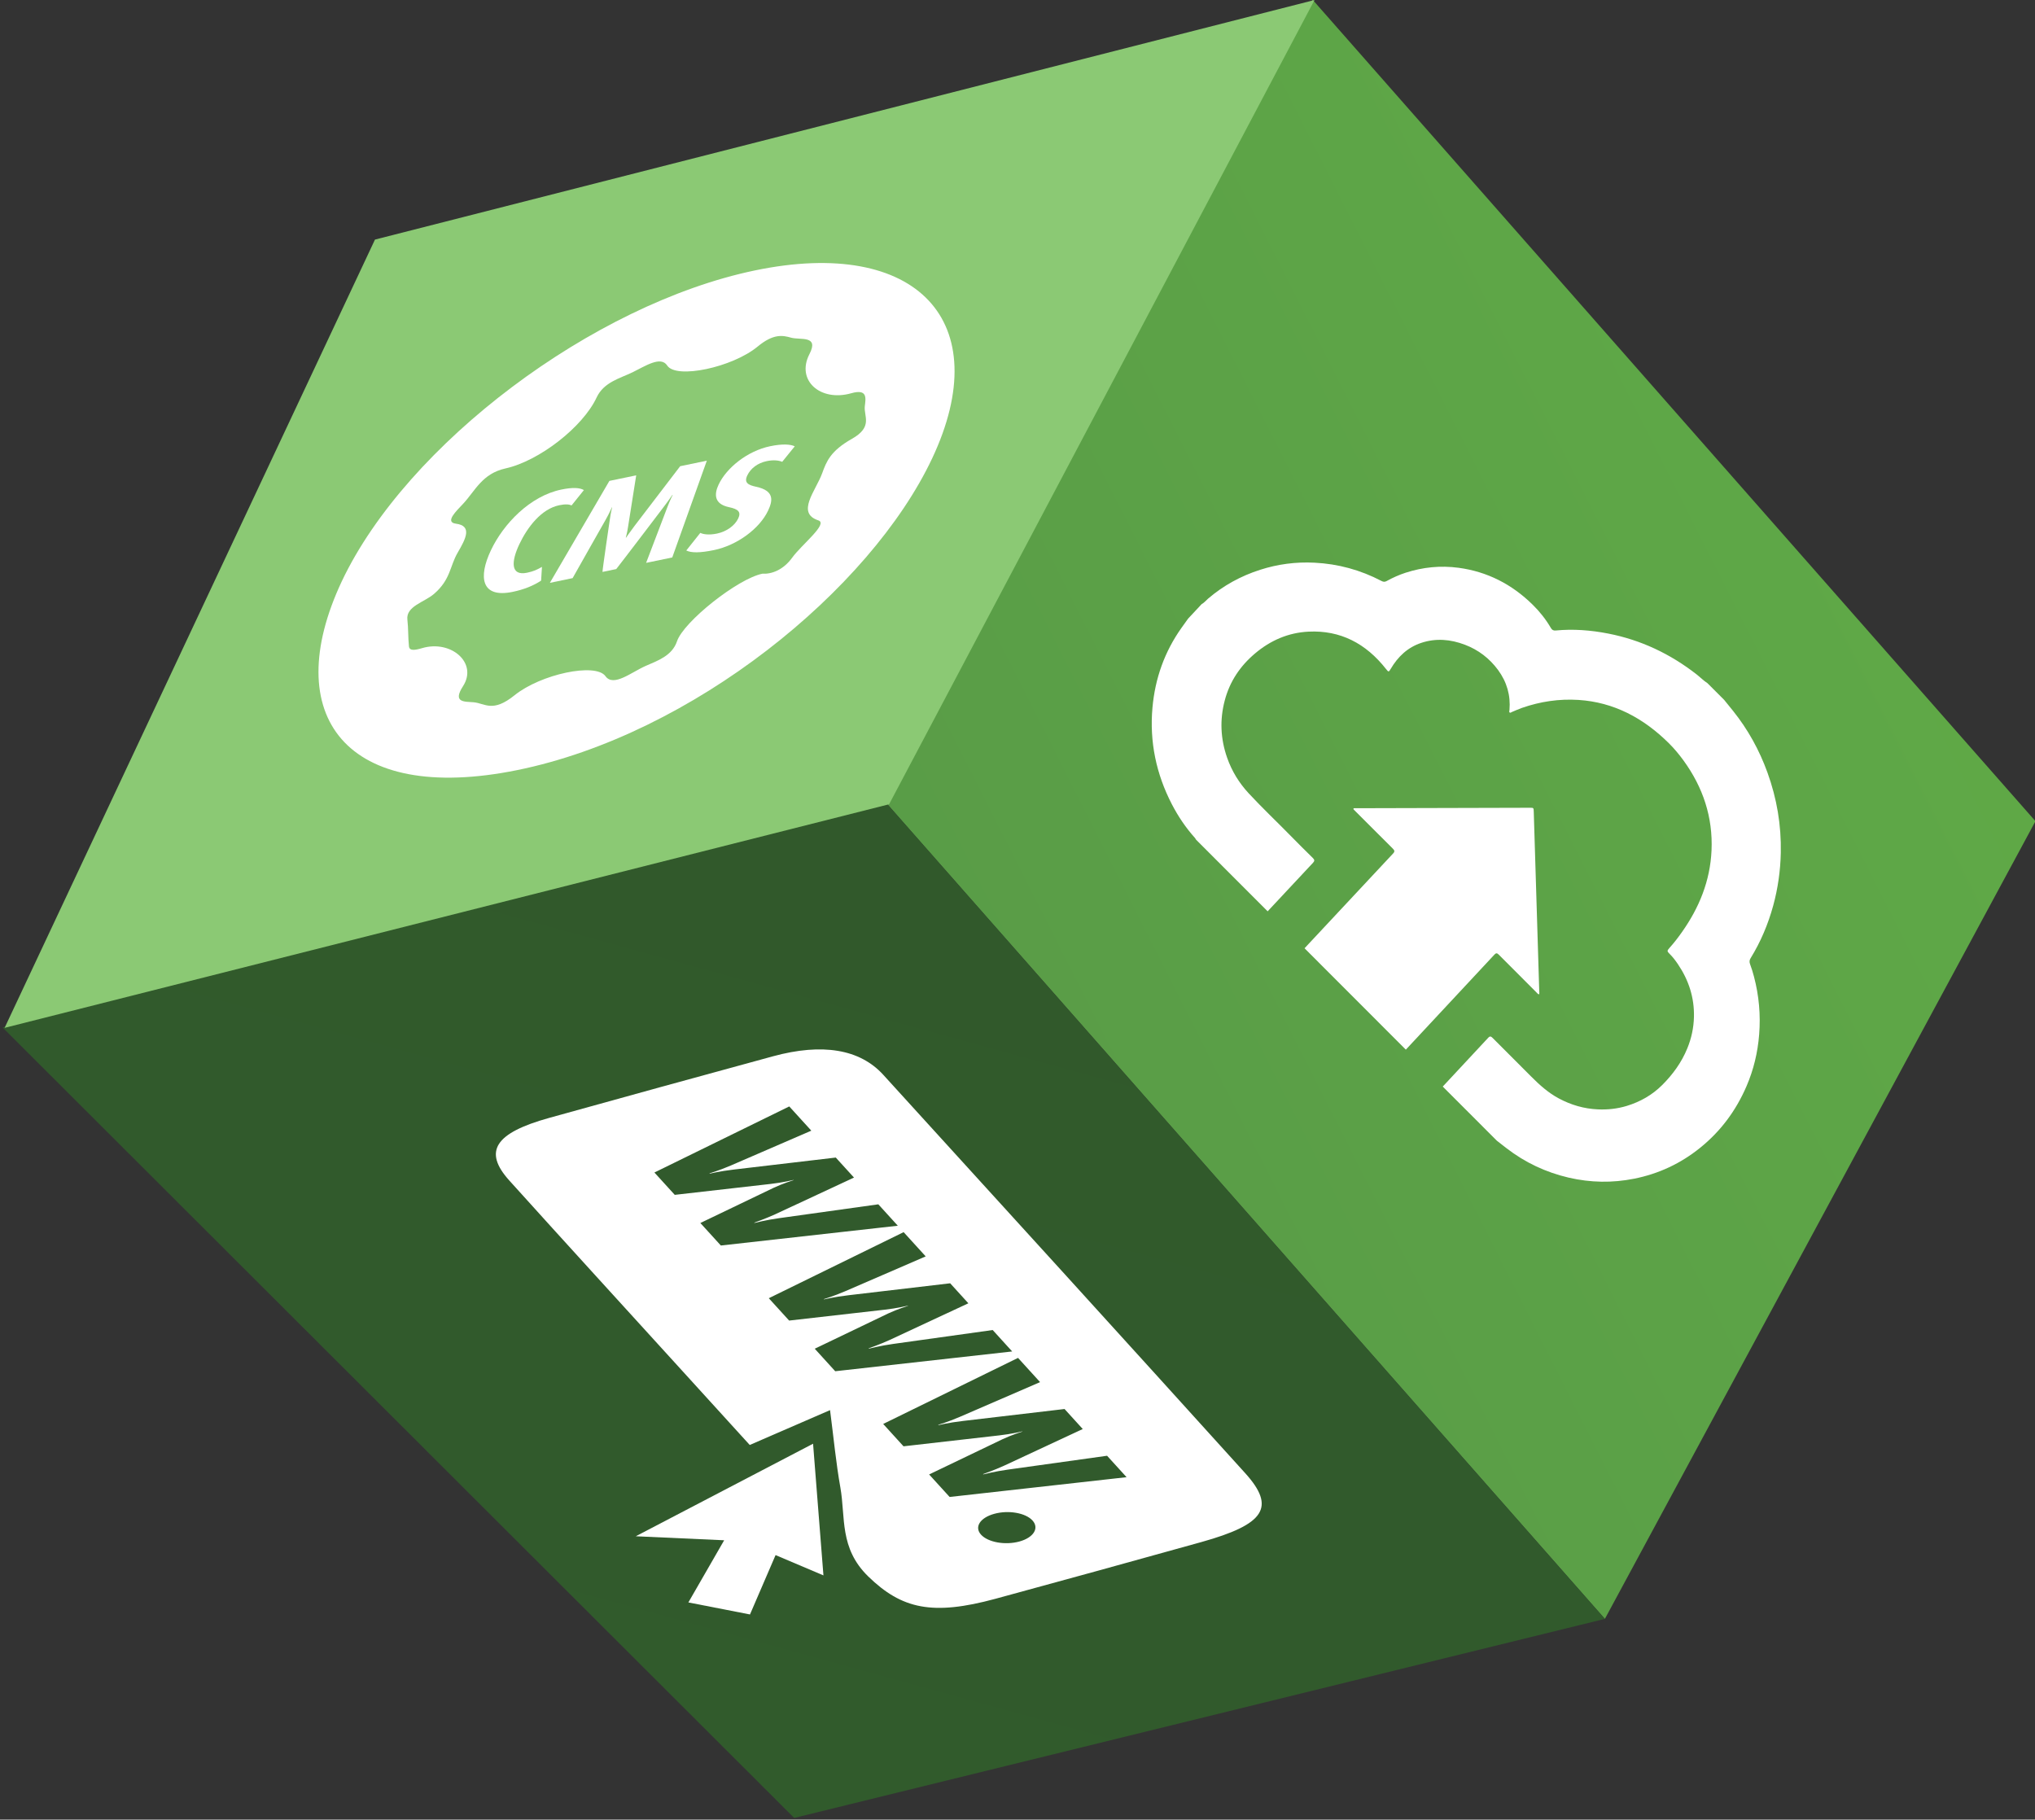
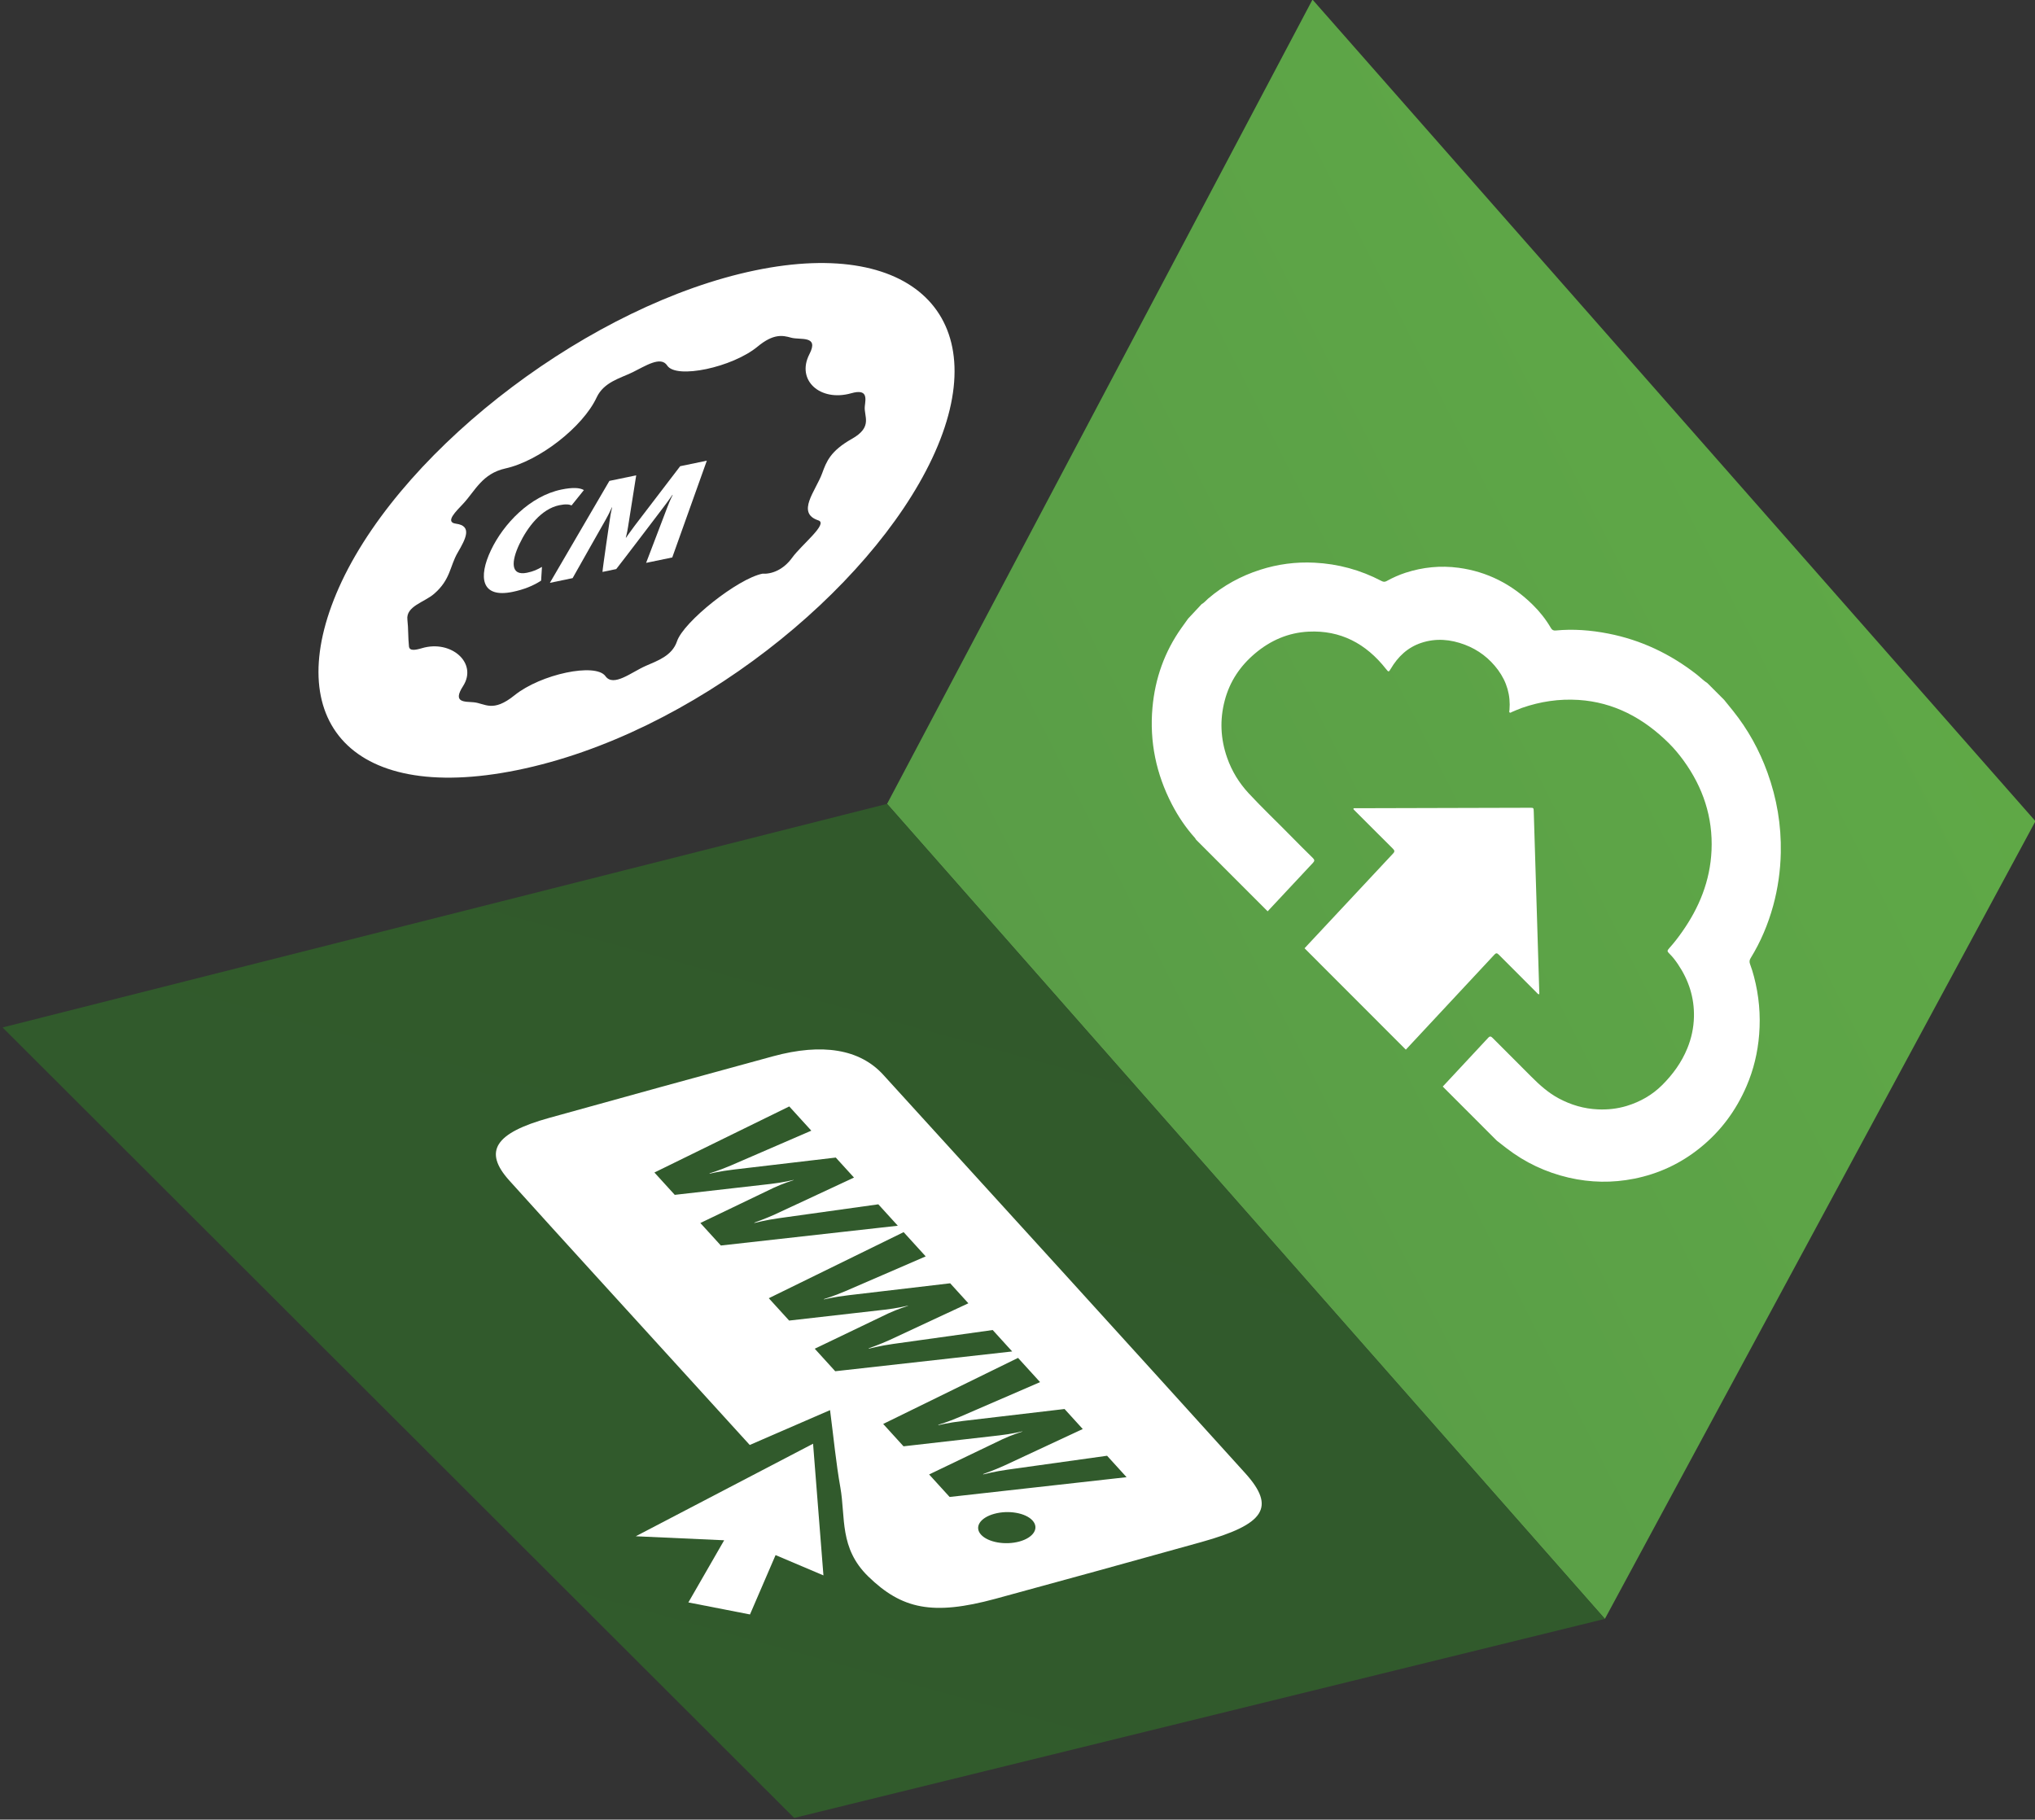
<svg xmlns="http://www.w3.org/2000/svg" version="1.1" x="0px" y="0px" width="500px" height="447.111px" viewBox="0 0 500 447.111" enable-background="new 0 0 500 447.111" xml:space="preserve">
  <rect x="0" y="0" width="500" height="447.111" fill="#333333" stroke="none" />
  <g id="Layer_1">
    <radialGradient id="SVGID_1_" cx="13281.812" cy="7269.099" r="191.157" gradientTransform="matrix(-1 0 0 0.239 13478.51 -1288.141)" gradientUnits="userSpaceOnUse">
      <stop offset="0.003" style="stop-color:#000000;stop-opacity:0.8" />
      <stop offset="0.022" style="stop-color:#0F0F10;stop-opacity:0.774" />
      <stop offset="0.2" style="stop-color:#48484A;stop-opacity:0.543" />
      <stop offset="0.353" style="stop-color:#58595B;stop-opacity:0.343" />
      <stop offset="0.463" style="stop-color:#5E5F61;stop-opacity:0.2" />
      <stop offset="0.502" style="stop-color:#787A7C;stop-opacity:0.185" />
      <stop offset="0.56" style="stop-color:#999B9D;stop-opacity:0.164" />
      <stop offset="0.622" style="stop-color:#B6B8BA;stop-opacity:0.141" />
      <stop offset="0.685" style="stop-color:#CFD1D3;stop-opacity:0.117" />
      <stop offset="0.751" style="stop-color:#E3E4E5;stop-opacity:0.092" />
      <stop offset="0.822" style="stop-color:#F1F1F2;stop-opacity:0.066" />
      <stop offset="0.9" style="stop-color:#FAFAFB;stop-opacity:0.037" />
      <stop offset="1" style="stop-color:#FFFFFF;stop-opacity:0" />
    </radialGradient>
    <path display="none" fill="url(#SVGID_1_)" d="M5.535,448.446c0,25.229,85.583,45.667,191.164,45.667   c105.573,0,191.162-20.438,191.162-45.667c0-25.222-85.589-45.666-191.162-45.666C91.118,402.78,5.535,423.224,5.535,448.446z" />
    <linearGradient id="SVGID_2_" gradientUnits="userSpaceOnUse" x1="12502.98" y1="-113.308" x2="13626.655" y2="455.062" gradientTransform="matrix(-1 0 0 1 13478.51 0)">
      <stop offset="0.278" style="stop-color:#64B346" />
      <stop offset="1" style="stop-color:#4F8748" />
    </linearGradient>
    <polygon fill="url(#SVGID_2_)" points="217.954,197.523 394.318,397.785 500.112,201.777 322.482,-0.097  " />
    <linearGradient id="SVGID_3_" gradientUnits="userSpaceOnUse" x1="13322.56" y1="475.826" x2="13115.646" y2="-275.077" gradientTransform="matrix(-1 0 0 1 13478.51 0)">
      <stop offset="0" style="stop-color:#315B2C" />
      <stop offset="1" style="stop-color:#31562A" />
    </linearGradient>
    <polygon fill="url(#SVGID_3_)" points="0.631,252.461 195.129,446.694 394.318,397.785 217.954,197.523  " />
    <linearGradient id="SVGID_4_" gradientUnits="userSpaceOnUse" x1="-466.125" y1="126.279" x2="-464.592" y2="126.279">
      <stop offset="0.001" style="stop-color:#8BC974" />
      <stop offset="0.453" style="stop-color:#A7BA64" />
      <stop offset="0.998" style="stop-color:#8BC974" />
    </linearGradient>
-     <polygon fill="url(#SVGID_4_)" points="92.13,58.868 1.131,252.558 218.454,197.62 322.982,0  " />
  </g>
  <g id="Layer_4" display="none">
    <g display="inline">
      <path fill-rule="evenodd" clip-rule="evenodd" fill="#FFFFFF" d="M100.395,139.99c10.171-21.652,20.348-43.305,30.503-64.953    c3.183-6.786,10.093-12.77,16.913-14.493c23.317-5.893,46.614-11.744,69.894-17.563c0.663-0.167,1.329-0.022,1.582,0.329    c6.614,9.111,13.182,18.262,19.706,27.448c0.215,0.299,0.107,0.985-0.164,1.572c-6.432,13.762-12.907,27.537-19.375,41.311    c-9.305,19.82-18.592,39.635-27.95,59.469c-0.898,1.904-1.992,3.938-3.417,5.877c-3.562,4.848-8.981,8.609-14.031,9.886    c-14.678,3.718-29.338,7.394-44.002,11.085c-17.887,4.5-35.77,8.994-53.656,13.498c-7.238,1.824-9.731-1.584-6.337-8.824    c10.109-21.547,20.238-43.096,30.357-64.645C100.411,139.988,100.404,139.986,100.395,139.99z M202.654,56.386    c-0.742,0.187-1.293,0.328-1.84,0.464c-15.637,3.936-31.268,7.871-46.897,11.802c-6.895,1.734-13.727,7.454-17.001,14.312    c-3.139,6.569-6.165,13.109-9.243,19.664c-6.915,14.732-13.823,29.461-20.746,44.195c-6.966,14.834-13.954,29.674-20.914,44.508    c-1.167,2.487-1.652,4.664-1.092,6.323c0.935,2.776,3.895,3.061,8.021,2.006c10.136-2.589,20.238-5.107,30.352-7.653    c14.914-3.75,29.815-7.473,44.754-11.273c6.908-1.756,13.748-7.611,16.961-14.445c12.491-26.574,24.963-53.143,37.438-79.714    c0.252-0.534,0.449-1.052,0.712-1.675c-1.208,0.305-2.226,0.56-3.244,0.816c-8.123,2.043-16.261,4.12-24.359,6.119    c-5.357,1.322-8.096-1.384-6.258-6.502c1.029-2.867,2.559-5.914,3.952-8.906C196.319,69.834,199.44,63.23,202.654,56.386z" />
      <path fill-rule="evenodd" clip-rule="evenodd" fill="#FFFFFF" d="M135.927,179.533c-10.833,2.723-21.664,5.451-32.495,8.175    c-3.529,0.888-4.941-0.781-3.393-4.013c1.531-3.201,4.984-6.018,8.481-6.899c21.668-5.464,43.337-10.921,65.001-16.374    c3.554-0.896,4.92,0.75,3.388,4.029c-1.484,3.176-5.09,6.057-8.642,6.946C157.493,174.097,146.708,176.82,135.927,179.533z" />
      <path fill-rule="evenodd" clip-rule="evenodd" fill="#FFFFFF" d="M161.552,124.907c10.829-2.726,21.661-5.452,32.493-8.175    c3.56-0.896,4.92,0.727,3.375,4.017c-1.482,3.153-4.979,6.04-8.475,6.922c-21.727,5.487-43.442,10.957-65.153,16.413    c-3.372,0.848-4.707-0.921-3.227-4.102c1.406-3.029,4.982-5.996,8.332-6.845c10.893-2.761,21.77-5.487,32.651-8.225    C161.55,124.912,161.551,124.91,161.552,124.907z" />
      <path fill-rule="evenodd" clip-rule="evenodd" fill="#FFFFFF" d="M146.2,157.656c-10.881,2.738-21.773,5.502-32.634,8.199    c-4.496,1.118-5.233-2.411-1.454-6.662c2.173-2.441,4.503-3.758,6.874-4.356c6.233-1.569,12.469-3.145,18.7-4.712    c15.323-3.854,30.648-7.713,45.963-11.551c3.304-0.824,4.833,0.453,3.901,3.12c-1.145,3.285-4.857,6.709-8.396,7.651    c-4.734,1.257-9.417,2.405-14.119,3.59c-6.285,1.586-12.566,3.164-18.848,4.746C146.191,157.673,146.195,157.664,146.2,157.656z" />
-       <path fill-rule="evenodd" clip-rule="evenodd" fill="#FFFFFF" d="M147.461,118.808c-4.438,1.115-8.881,2.243-13.312,3.346    c-3.436,0.855-4.821-0.8-3.352-3.95c1.474-3.157,5.016-6.095,8.442-6.964c8.933-2.264,17.866-4.52,26.789-6.756    c3.387-0.85,4.747,0.894,3.265,4.061c-1.434,3.061-5.158,6.078-8.521,6.919C156.34,116.57,151.898,117.695,147.461,118.808z" />
    </g>
  </g>
  <g id="Layer_2">
    <g>
      <path fill="none" d="M320.525,233.002c-3.024-3.027-6.043-6.05-9.065-9.078c3.714-3.975,7.425-7.955,11.149-11.927    c0.438-0.458,0.381-0.758-0.056-1.187c-1.79-1.759-3.578-3.534-5.337-5.332c-3.456-3.533-7.046-6.917-10.407-10.543    c-2.369-2.555-4.148-5.45-5.305-8.753c-1.633-4.652-1.828-9.324-0.598-14.017c1.234-4.736,3.819-8.528,7.433-11.582    c3.802-3.22,8.186-5.136,13.182-5.38c7.787-0.376,14.077,2.88,19.031,9.191c0.604,0.763,0.658,0.777,1.142-0.037    c1.779-3.018,4.179-5.286,7.492-6.39c3.59-1.194,7.181-0.903,10.756,0.459c3.283,1.25,6.027,3.334,8.146,6.222    c2.132,2.913,3.1,6.208,2.788,9.825c-0.022,0.207-0.157,0.462,0.062,0.613c0.191,0.126,0.357-0.066,0.53-0.136    c0.828-0.335,1.636-0.722,2.477-1.011c4.481-1.561,9.097-2.26,13.891-1.957c8.675,0.559,15.937,4.434,22.191,10.626    c1.309,1.294,2.499,2.726,3.599,4.234c4.806,6.616,7.254,13.956,6.896,22.119c-0.332,7.526-3.061,14.11-7.263,20.059    c-0.968,1.379-1.987,2.704-3.114,3.949c-0.579,0.639-0.559,0.792,0.078,1.409c0.78,0.762,1.43,1.635,2.04,2.529    c2.647,3.914,4.053,8.205,3.94,12.956c-0.062,2.705-0.626,5.277-1.635,7.741c-1.408,3.446-3.54,6.369-6.122,8.961    c-2.489,2.495-5.441,4.158-8.758,5.174c-2.311,0.702-4.695,0.963-7.132,0.847c-3.378-0.156-6.547-1.075-9.571-2.695    c-2.545-1.362-4.688-3.275-6.734-5.33c-3.164-3.166-6.332-6.324-9.492-9.504c-0.383-0.39-0.662-0.552-1.102-0.066    c-3.714,4.004-7.444,7.998-11.172,11.994c-3.023-3.026-6.048-6.054-9.071-9.073c7.263-7.792,14.53-15.581,21.789-23.375    c0.393-0.429,0.66-0.351,1.049,0.037c3.072,3.1,6.162,6.182,9.25,9.266c0.184,0.182,0.327,0.427,0.643,0.491    c0.115-0.254,0.059-0.519,0.05-0.771c-0.45-14.705-0.897-29.406-1.35-44.105c-0.029-0.98-0.029-0.98-0.973-0.975    c-14.2,0.035-28.41,0.075-42.611,0.112c-0.129-0.003-0.255-0.008-0.387-0.003c-0.121,0.011-0.278-0.041-0.333,0.115    c-0.047,0.147,0.102,0.232,0.183,0.327c0.124,0.129,0.258,0.255,0.375,0.381c3.04,3.04,6.073,6.085,9.124,9.115    c0.427,0.423,0.517,0.71,0.072,1.176C335.033,217.469,327.781,225.241,320.525,233.002z" />
      <path fill-rule="evenodd" clip-rule="evenodd" fill="#FFFFFF" d="M354.485,266.986c3.728-3.996,7.458-7.99,11.172-11.994    c0.439-0.485,0.719-0.323,1.102,0.066c3.16,3.18,6.328,6.338,9.492,9.504c2.046,2.055,4.189,3.968,6.734,5.33    c3.024,1.62,6.193,2.539,9.571,2.695c2.437,0.116,4.821-0.145,7.132-0.847c3.316-1.016,6.269-2.679,8.758-5.174    c2.582-2.592,4.714-5.515,6.122-8.961c1.009-2.464,1.572-5.036,1.635-7.741c0.112-4.751-1.293-9.042-3.94-12.956    c-0.61-0.894-1.26-1.767-2.04-2.529c-0.637-0.618-0.657-0.77-0.078-1.409c1.127-1.246,2.146-2.57,3.114-3.949    c4.202-5.949,6.931-12.532,7.263-20.059c0.358-8.163-2.09-15.503-6.896-22.119c-1.1-1.508-2.29-2.94-3.599-4.234    c-6.255-6.192-13.517-10.067-22.191-10.626c-4.794-0.303-9.409,0.396-13.891,1.957c-0.841,0.289-1.648,0.676-2.477,1.011    c-0.173,0.069-0.339,0.262-0.53,0.136c-0.219-0.151-0.084-0.407-0.062-0.613c0.312-3.616-0.656-6.912-2.788-9.825    c-2.119-2.888-4.863-4.972-8.146-6.222c-3.575-1.362-7.166-1.654-10.756-0.459c-3.313,1.104-5.713,3.372-7.492,6.39    c-0.483,0.813-0.537,0.799-1.142,0.037c-4.954-6.312-11.244-9.568-19.031-9.191c-4.996,0.245-9.38,2.16-13.182,5.38    c-3.613,3.054-6.198,6.846-7.433,11.582c-1.23,4.693-1.035,9.365,0.598,14.017c1.156,3.303,2.936,6.198,5.305,8.753    c3.361,3.626,6.951,7.01,10.407,10.543c1.759,1.798,3.547,3.573,5.337,5.332c0.437,0.428,0.493,0.728,0.056,1.187    c-3.725,3.972-7.436,7.952-11.149,11.927c-5.867-5.868-11.733-11.735-17.586-17.601c-0.1-0.143-0.173-0.312-0.287-0.445    c-2.242-2.49-4.106-5.268-5.657-8.25c-3.872-7.476-5.512-15.39-4.773-23.717c0.642-7.246,2.999-13.795,7.116-19.609    c0.546-0.768,1.102-1.532,1.649-2.299c1.109-1.188,2.227-2.379,3.335-3.572c0.609-0.317,1.039-0.876,1.549-1.318    c3.798-3.259,8.091-5.592,12.812-7.106c4.317-1.385,8.774-1.979,13.353-1.744c5.78,0.284,11.269,1.77,16.48,4.501    c0.454,0.237,0.81,0.251,1.245,0.009c1.491-0.823,3.046-1.52,4.669-2.048c4.217-1.365,8.55-1.807,13.007-1.212    c7.01,0.94,13.083,4.02,18.235,9.101c1.71,1.685,3.22,3.58,4.442,5.688c0.282,0.484,0.612,0.669,1.157,0.624    c4.337-0.421,8.663-0.091,12.966,0.756c7.951,1.554,15.165,4.943,21.687,10.029c0.896,0.703,1.689,1.529,2.652,2.145    c1.368,1.369,2.747,2.745,4.113,4.113c0.735,0.912,1.474,1.813,2.208,2.727c3.638,4.553,6.434,9.606,8.424,15.108    c2.312,6.375,3.421,12.948,3.284,19.707c-0.089,4.436-0.71,8.776-1.864,13.016c-1.258,4.583-3.08,8.899-5.543,12.895    c-0.307,0.49-0.35,0.941-0.137,1.498c0.375,0.995,0.685,2.015,0.956,3.049c1.234,4.686,1.655,9.419,1.273,14.218    c-0.351,4.438-1.371,8.68-3.104,12.698c-2.591,6.013-6.352,11.073-11.366,15.117c-4.799,3.89-10.223,6.417-16.244,7.62    c-5.349,1.067-10.719,0.985-16.104-0.264c-5.566-1.301-10.69-3.687-15.312-7.263c-0.777-0.598-1.557-1.203-2.327-1.816    C363.343,275.849,358.909,271.419,354.485,266.986z" />
-       <path fill-rule="evenodd" clip-rule="evenodd" fill="none" d="M419.512,167.855c-0.963-0.616-1.757-1.442-2.652-2.145    c-6.521-5.086-13.735-8.475-21.687-10.029c-4.303-0.847-8.629-1.177-12.966-0.756c-0.545,0.045-0.875-0.139-1.157-0.624    c-1.223-2.109-2.732-4.003-4.442-5.688c-5.152-5.082-11.226-8.161-18.235-9.101c-4.457-0.594-8.79-0.153-13.007,1.212    c-1.623,0.528-3.178,1.225-4.669,2.048c-0.436,0.242-0.791,0.229-1.245-0.009c-5.212-2.731-10.7-4.217-16.48-4.501    c-4.578-0.235-9.035,0.359-13.353,1.744c-4.722,1.514-9.015,3.848-12.812,7.106c-0.51,0.442-0.939,1.001-1.549,1.318    c16.745-17.947,33.497-35.888,50.233-53.836c0.324-0.356,0.485-0.357,0.829-0.007    C370.713,119.016,395.112,143.434,419.512,167.855z" />
      <path fill-rule="evenodd" clip-rule="evenodd" fill="#FFFFFF" d="M320.525,233.002c7.256-7.761,14.508-15.534,21.77-23.299    c0.444-0.466,0.354-0.753-0.072-1.176c-3.051-3.029-6.084-6.075-9.124-9.115c-0.117-0.126-0.251-0.252-0.375-0.381    c-0.081-0.095-0.229-0.18-0.183-0.327c0.055-0.155,0.212-0.104,0.333-0.115c0.132-0.005,0.258,0,0.387,0.003    c14.201-0.037,28.411-0.077,42.611-0.112c0.943-0.006,0.943-0.006,0.973,0.975c0.452,14.699,0.899,29.4,1.35,44.105    c0.009,0.253,0.065,0.518-0.05,0.771c-0.315-0.063-0.459-0.309-0.643-0.491c-3.088-3.084-6.178-6.166-9.25-9.266    c-0.389-0.387-0.656-0.466-1.049-0.037c-7.259,7.794-14.526,15.583-21.789,23.375    C337.117,249.607,328.821,241.306,320.525,233.002z" />
      <path fill-rule="evenodd" clip-rule="evenodd" fill="none" d="M367.77,280.279c0.771,0.613,1.55,1.219,2.327,1.816    c4.622,3.576,9.746,5.962,15.312,7.263c5.385,1.249,10.755,1.331,16.104,0.264c6.021-1.203,11.445-3.73,16.244-7.62    c5.015-4.044,8.775-9.104,11.366-15.117c1.732-4.019,2.753-8.261,3.104-12.698c0.382-4.799-0.039-9.532-1.273-14.218    c-0.271-1.034-0.581-2.054-0.956-3.049c-0.213-0.557-0.17-1.007,0.137-1.498c2.463-3.996,4.285-8.312,5.543-12.895    c1.154-4.239,1.775-8.58,1.864-13.016c0.137-6.759-0.973-13.332-3.284-19.707c-1.99-5.501-4.786-10.555-8.424-15.108    c-0.734-0.914-1.473-1.815-2.208-2.727c16.672,16.685,33.336,33.363,50.012,50.033c0.353,0.35,0.357,0.51,0.026,0.865    c-26.161,28.003-52.312,56.033-78.453,84.06c-0.333,0.352-0.484,0.347-0.829-0.004    C385.511,298.039,376.646,289.156,367.77,280.279z" />
      <path fill-rule="evenodd" clip-rule="evenodd" fill="none" d="M291.922,152.003c-0.548,0.767-1.104,1.531-1.649,2.299    c-4.117,5.814-6.475,12.363-7.116,19.609c-0.738,8.327,0.901,16.241,4.773,23.717c1.551,2.982,3.415,5.76,5.657,8.25    c0.114,0.132,0.188,0.302,0.287,0.445c-8.948-8.947-17.888-17.896-26.845-26.832c-0.331-0.34-0.334-0.479-0.017-0.816    C275.32,169.794,283.618,160.903,291.922,152.003z" />
    </g>
    <path fill-rule="evenodd" clip-rule="evenodd" fill="#FFFFFF" d="M202.319,387.098c-4.55-1.93-7.425-3.148-11.76-4.99   c-2.168,5.024-4.12,9.559-6.288,14.587c-7.216-1.408-10.908-2.127-15.137-2.955c2.937-5.1,5.699-9.897,8.793-15.274   c-7.103-0.322-13.325-0.604-21.718-0.984c14.629-7.637,28.081-14.657,43.562-22.739   C200.658,366.018,201.444,375.988,202.319,387.098z" />
    <path fill-rule="evenodd" clip-rule="evenodd" fill="#FFFFFF" d="M295.158,378.91c15.592-4.354,18.401-8.517,10.775-16.95   c-29.531-32.655-59.216-65.267-88.922-97.875c-5.75-6.31-14.971-7.834-27.063-4.545c-18.385,5-36.712,10.06-55.018,15.145   c-13.331,3.703-16.266,8.206-9.791,15.384c14.008,15.536,28.186,31.027,42.291,46.538c5.471,6.012,10.941,12.025,16.782,18.442   c6.804-2.951,12.631-5.479,19.732-8.562c0.905,6.962,1.464,12.988,2.53,18.978c1.316,7.386-0.308,14.934,6.88,21.917   c8.208,7.965,15.738,9.673,31.228,5.461C261.483,388.245,278.346,383.603,295.158,378.91z M177.112,306.041l-5.032-5.531   l18.062-8.675c2.244-1.048,4.874-1.871,4.874-1.871l-0.035-0.036c0,0-2.769,0.664-5.676,0.986l-23.517,2.679l-4.998-5.491   l33.133-16.236l5.418,5.955l-19.83,8.583c-2.812,1.205-5.194,1.909-5.194,1.909l0.071,0.077c0,0,2.38-0.607,5.998-1.025   l24.964-2.936l4.476,4.918l-19.41,9.042c-2.385,1.09-5.089,2.026-5.089,2.026l0.07,0.078c0,0,2.878-0.746,5.968-1.162l24.438-3.413   l4.788,5.261L177.112,306.041z M205.216,336.932l-5.031-5.532l18.062-8.672c2.245-1.051,4.871-1.869,4.871-1.869l-0.032-0.041   c0,0-2.771,0.669-5.677,0.987l-23.517,2.678l-4.997-5.492l33.13-16.235l5.42,5.958l-19.829,8.582   c-2.815,1.205-5.193,1.912-5.193,1.912l0.069,0.075c0,0,2.382-0.607,5.998-1.025l24.968-2.936l4.472,4.916l-19.409,9.044   c-2.386,1.088-5.09,2.025-5.09,2.025l0.072,0.076c0,0,2.877-0.744,5.966-1.162l24.439-3.414l4.785,5.266L205.216,336.932z    M233.323,367.826l-5.036-5.533l18.064-8.671c2.243-1.054,4.872-1.872,4.872-1.872l-0.033-0.038c0,0-2.771,0.666-5.679,0.985   l-23.515,2.682l-4.998-5.494l33.132-16.232l5.418,5.955l-19.829,8.581c-2.814,1.206-5.195,1.91-5.195,1.91l0.071,0.076   c0,0,2.381-0.606,5.998-1.024l24.967-2.937l4.473,4.918l-19.409,9.044c-2.383,1.09-5.089,2.024-5.089,2.024l0.07,0.077   c0,0,2.879-0.744,5.966-1.164l24.439-3.413l4.789,5.265L233.323,367.826z M241.042,377.09c-1.713-1.887-0.234-4.165,3.248-5.123   c3.478-0.961,7.687-0.244,9.398,1.64c1.712,1.881,0.27,4.2-3.212,5.16C246.994,379.725,242.754,378.971,241.042,377.09z" />
    <g>
      <path fill-rule="evenodd" clip-rule="evenodd" fill="#FFFFFF" d="M84,142.79c15.944-33.648,61.736-68.086,101.519-76.349    c39.835-8.274,59.359,12.583,43.507,46.204c-15.229,32.304-58.928,67.84-101.938,76.58C84.953,197.789,68.458,175.793,84,142.79z     M187.321,140.966c2.277,0.137,5.146-0.929,7.329-3.95c2.295-3.178,8.914-8.329,6.425-9.148    c-5.553-1.827-0.638-7.265,0.936-11.591c1.05-2.883,2.028-5.471,7.318-8.457c5.234-2.956,2.869-5.545,3.155-8.007    c0.221-1.907,0.767-4.348-3.346-3.183c-7.597,2.154-13.582-3.184-10.264-9.604c2.442-4.723-2.22-3.413-4.508-4.056    c-2.05-0.577-4.311-1.047-8.214,2.186c-6.176,5.115-20.009,8.061-22.219,4.661c-1.583-2.432-5.393,0.134-8.476,1.64    c-3.093,1.508-7.099,2.418-8.873,6.22c-3.37,7.227-14.09,15.586-22.378,17.42c-5.739,1.271-7.443,5.489-10.394,8.662    c-1.685,1.809-4.621,4.549-1.788,4.918c4.091,0.532,2.404,3.73,0.447,7.078c-1.99,3.406-1.726,6.609-5.807,10.154    c-2.388,2.075-6.952,3.041-6.569,6.345c0.248,2.129,0.159,4.434,0.387,6.574c0.125,1.169,1.526,0.93,3.236,0.426    c7.117-2.096,13.734,3.646,10.044,9.35c-2.656,4.106,0.431,3.765,2.595,3.952c2.818,0.243,4.659,2.647,10.069-1.72    c6.436-5.198,19.92-8.061,22.339-4.688c1.963,2.74,6.411-1.003,9.862-2.516c2.942-1.288,6.517-2.495,7.714-6.061    C167.952,152.778,181.209,142.209,187.321,140.966z" />
    </g>
    <g>
      <path fill="#FFFFFF" d="M125.963,145.429c-7.757,1.61-8.476-3.616-5.345-10.218c3.081-6.497,9.586-13.318,17.303-14.919    c2.793-0.58,4.545-0.465,5.542,0.128l-3.027,3.766c-0.59-0.262-1.44-0.374-3.026-0.045c-4.421,0.918-7.824,5.4-9.811,9.588    c-1.968,4.152-2.261,7.862,1.91,6.996c1.584-0.329,2.513-0.776,3.65-1.431l-0.208,3.372    C131.037,143.929,128.715,144.858,125.963,145.429z" />
      <path fill="#FFFFFF" d="M158.751,138.305c0.354-0.906,5.249-13.763,5.249-13.763c0.555-1.49,1.287-2.955,1.287-2.955l-0.083,0.017    c0,0-1.008,1.49-2.29,3.164c0,0-10.415,13.714-11.504,15.061l-3.378,0.701c0.03-0.935,1.828-13.053,1.828-13.053    c0.198-1.449,0.539-2.799,0.539-2.799l-0.084,0.017c0,0-0.59,1.403-1.498,2.999c0,0-7.536,13.276-8.124,14.359l-5.59,1.16    l14.625-25.051l6.588-1.367l-2.016,12.737c-0.207,1.389-0.545,2.579-0.545,2.579l0.083-0.016c0,0,0.881-1.304,2.089-2.9    l11.192-14.641l6.548-1.359l-8.493,23.779L158.751,138.305z" />
-       <path fill="#FFFFFF" d="M175.438,135.161c-3.545,0.736-5.627,0.688-6.817,0.103l3.445-4.331c0.665,0.342,2.089,0.591,4.09,0.176    c2.378-0.494,4.394-1.969,5.218-3.708c0.741-1.562,0.109-2.293-2.287-2.79c-3.657-0.776-3.644-3.179-2.516-5.558    c1.952-4.117,7.069-8.25,12.658-9.41c3.087-0.641,5.036-0.47,6.043,0.024l-3.084,3.808c-0.749-0.325-2.039-0.537-3.791-0.173    c-2.253,0.467-3.966,1.783-4.791,3.522c-0.842,1.775,0.197,2.36,2.178,2.781c4.538,0.978,4.1,3.405,2.922,5.89    C186.622,129.896,181.112,133.984,175.438,135.161z" />
    </g>
  </g>
  <g id="Layer_3" display="none">
    <path display="inline" fill-rule="evenodd" clip-rule="evenodd" fill="#FAFCFD" d="M280.316,205.948   c-2.377-1.439-4.75-2.879-7.127-4.314c-2.076-1.253-2.791-3.268-2.033-5.526c3.842-11.444,9.696-21.825,16.841-31.484   c6.651-8.991,14.269-17.045,24.328-22.288c13.892-7.241,28.079-8.009,42.471-1.346c2.445,1.133,4.98,2.068,7.303,3.467   c1.108,0.666,1.694,0.402,2.183-0.927c2.34-6.362,4.812-12.674,7.236-19.005c0.574-1.5,1.611-2.542,3.239-2.549   c1.717-0.006,1.939,1.599,2.335,2.783c4.059,12.219,8.072,24.456,12.104,36.683c2.102,6.371,4.198,12.741,6.327,19.102   c1.342,3.996,0.041,5.676-4.221,5.906c-12.609,0.677-25.214,1.493-37.82,2.232c-7.224,0.425-14.452,0.796-21.674,1.224   c-1.134,0.067-2.224,0.144-2.735-1.124c-0.521-1.296-0.137-2.442,0.844-3.369c6.096-5.769,12.188-11.543,18.327-17.267   c1.666-1.554,1.596-2.066-0.528-2.974c-11.937-5.102-23.81-1.104-32.1,7.324c-8.837,8.983-14.629,19.744-19.205,31.296   c-0.54,1.362-1.049,2.737-1.65,4.071c-1.405,3.108-4.309,4.017-7.239,2.279c-2.39-1.418-4.756-2.874-7.133-4.313   C280.363,205.869,280.341,205.909,280.316,205.948z" />
    <path display="inline" fill-rule="evenodd" clip-rule="evenodd" fill="#FAFCFD" d="M437.349,229.28   c-4.063,6.815-8.955,13.811-15.277,19.713c-12.442,11.618-26.948,17.358-44.071,15.12c-6.944-0.91-13.332-3.771-19.373-7.252   c-1.837-1.058-2.628-0.859-3.398,1.085c-2.439,6.163-5.003,12.275-7.52,18.408c-0.32,0.781-0.616,1.579-0.985,2.343   c-0.606,1.25-1.684,1.802-3.023,1.704c-1.282-0.092-1.481-1.225-1.76-2.162c-2.792-9.308-5.568-18.619-8.332-27.938   c-3.004-10.13-6.027-20.257-8.972-30.404c-1.238-4.267-0.083-5.929,4.352-6.235c20.061-1.385,40.124-2.719,60.184-4.057   c1.155-0.078,2.354-0.144,3.002,1.173c0.63,1.274,0.032,2.348-0.762,3.161c-2.964,3.023-6.008,5.971-9.059,8.907   c-3.661,3.525-7.359,7.012-11.046,10.514c-1.223,1.163-0.648,1.774,0.626,2.321c10.735,4.601,20.753,2.66,30.017-3.719   c8.079-5.562,13.533-13.297,17.226-22.384c1.186-2.92,2.479-5.811,3.706-8.722c1.347-3.191,4.197-4.105,7.236-2.333   c4.934,2.873,9.807,5.851,14.688,8.813c1.708,1.036,2.29,2.618,1.966,4.562c-0.419,2.486-1.601,4.666-2.865,6.783   C441.888,222.062,439.771,225.381,437.349,229.28z" />
  </g>
</svg>